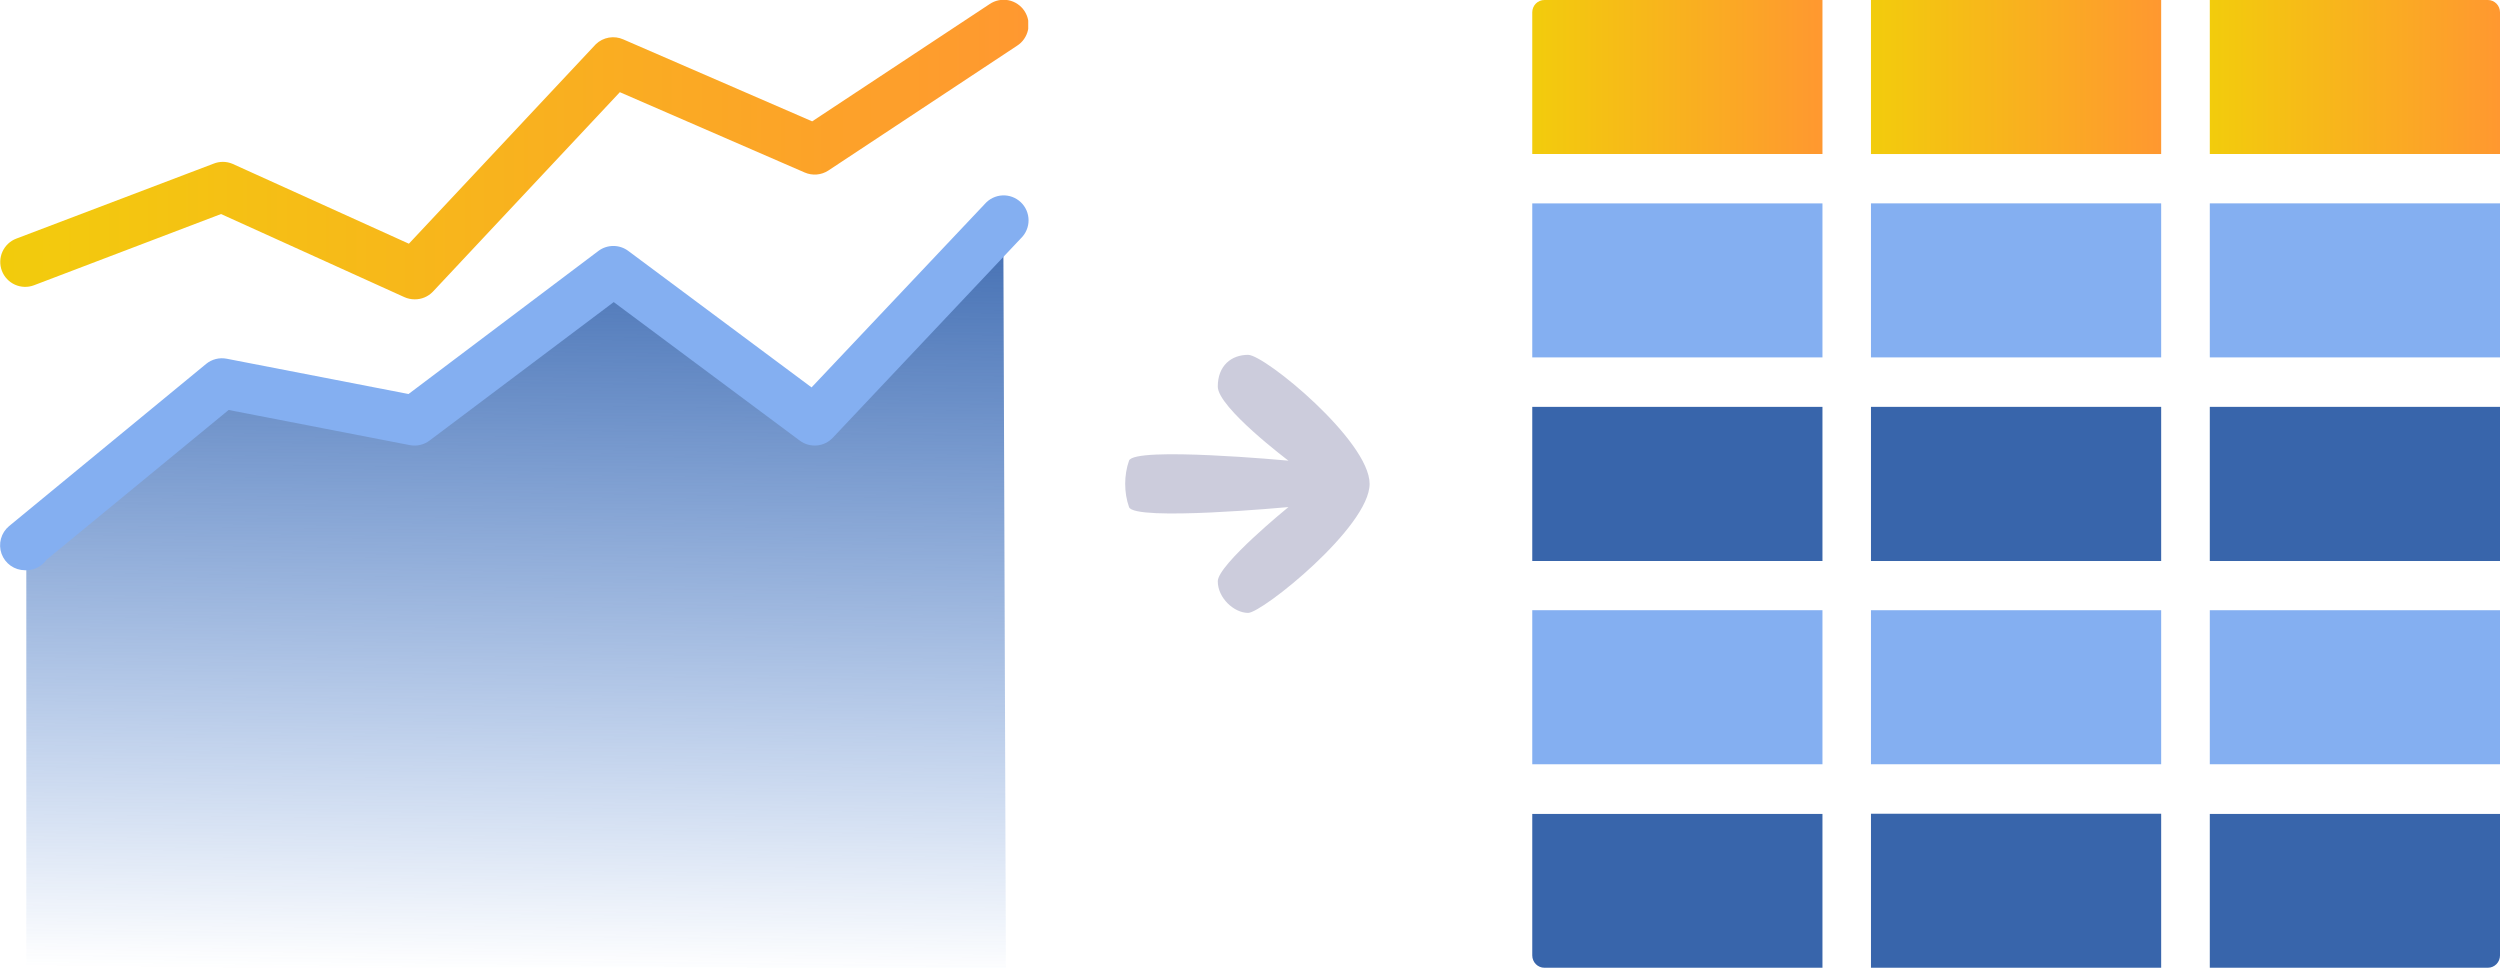
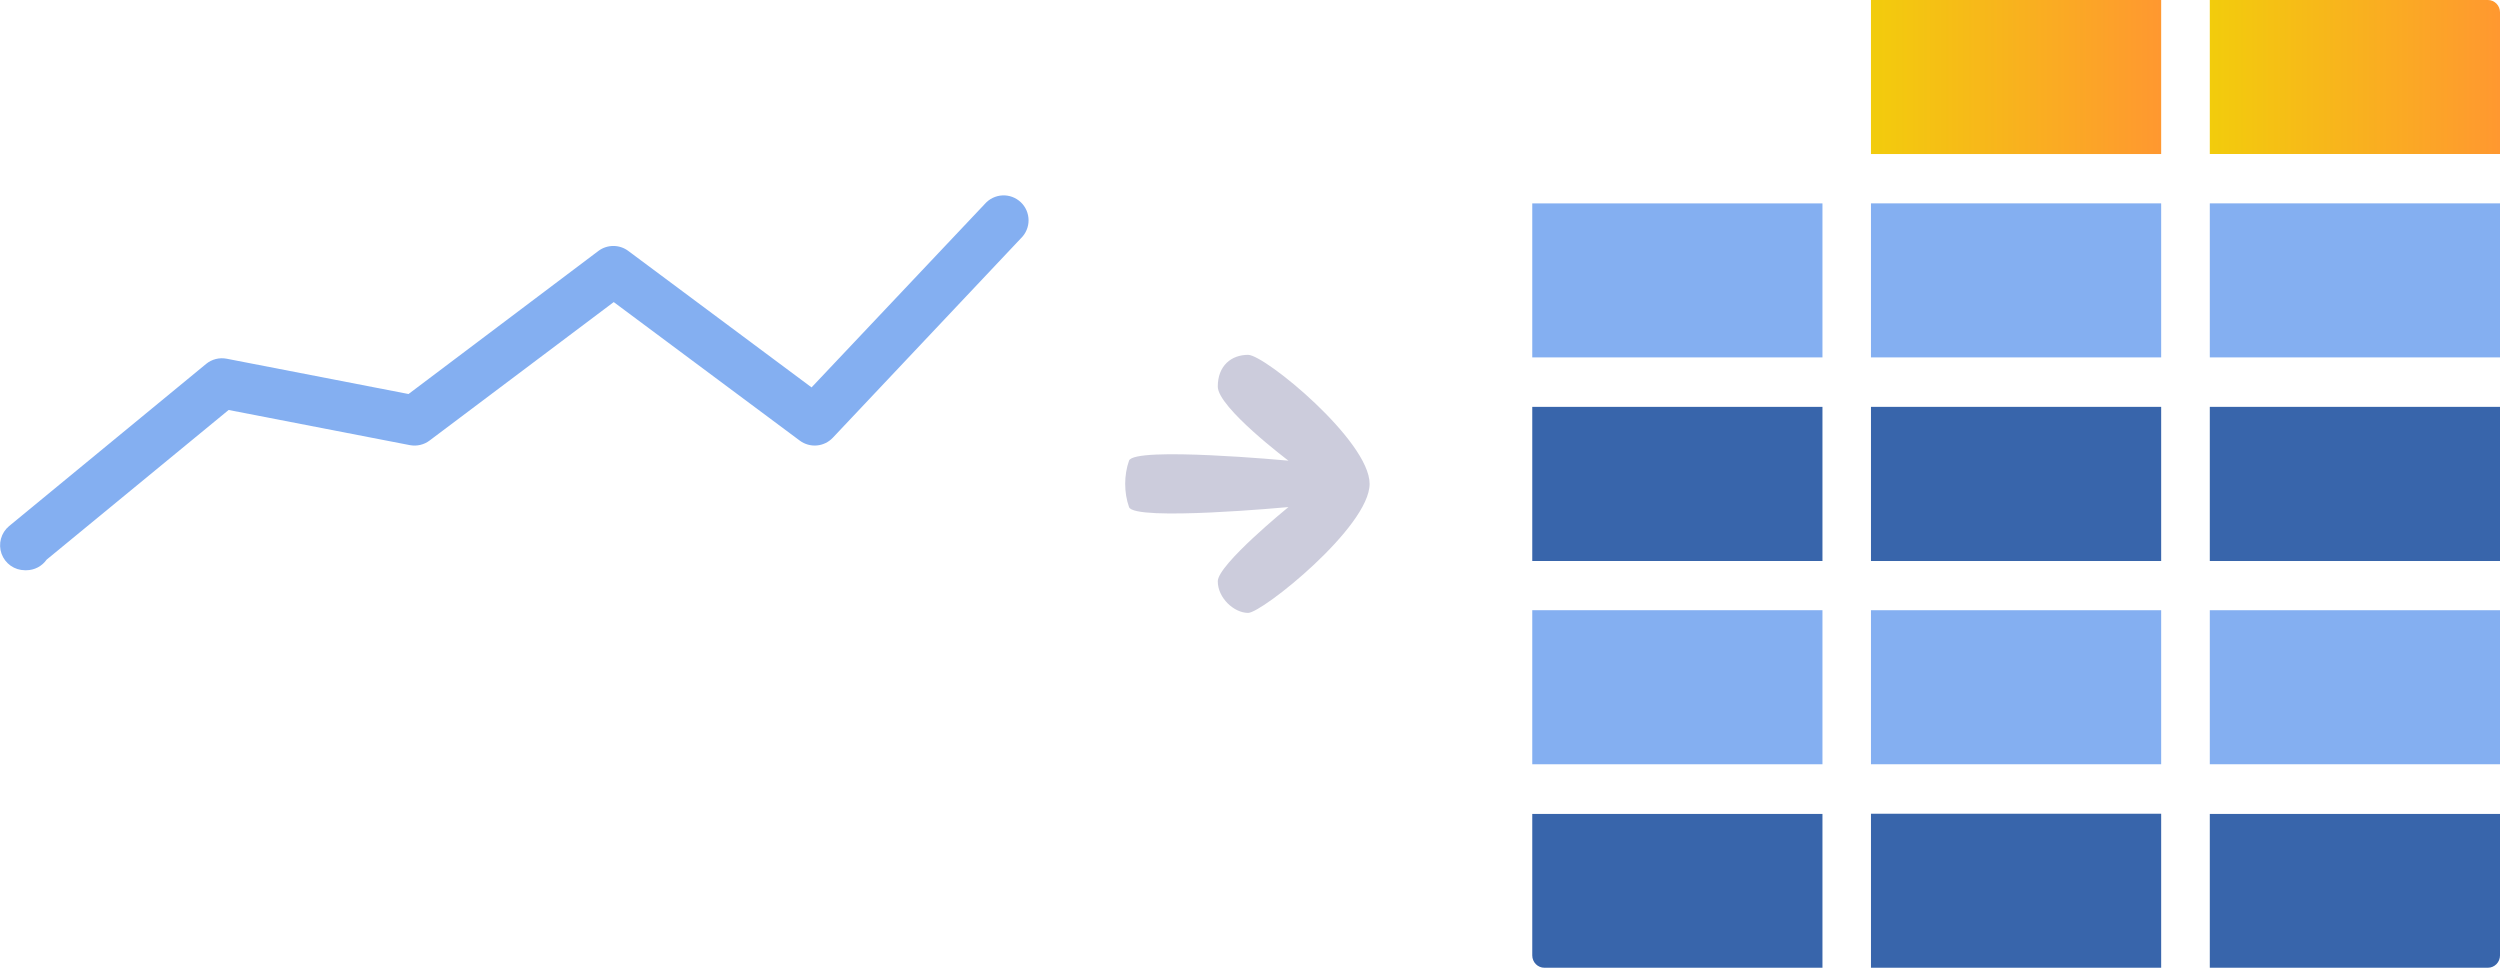
<svg xmlns="http://www.w3.org/2000/svg" width="124" height="48" viewBox="0 0 124 48" fill="none">
  <g clip-path="url(#clip0_1648_105791)">
-     <path d="M76 0.612V7.64H90.394V0H76.602C76.442 0 76.289 0.064 76.176 0.179C76.063 0.294 76 0.449 76 0.612Z" fill="url(#paint0_linear_1648_105791)" />
    <path d="M109.606 7.64H124V0.612C124 0.449 123.937 0.294 123.824 0.179C123.711 0.064 123.558 0 123.399 0L109.606 0V7.64Z" fill="url(#paint1_linear_1648_105791)" />
    <path d="M107.194 0H92.8V7.64H107.194V0Z" fill="url(#paint2_linear_1648_105791)" />
    <path d="M107.194 10.087H92.8V17.727H107.194V10.087Z" fill="#84AFF1" />
    <path d="M90.394 10.087H76V17.727H90.394V10.087Z" fill="#84AFF1" />
    <path d="M124 10.087H109.606V17.727H124V10.087Z" fill="#84AFF1" />
    <path d="M124 20.18H109.606V27.826H124V20.18Z" fill="#3865AB" />
    <path d="M107.194 20.18H92.8V27.826H107.194V20.18Z" fill="#3865AB" />
    <path d="M90.394 20.18H76V27.826H90.394V20.18Z" fill="#3865AB" />
    <path d="M107.194 30.267H92.8V37.907H107.194V30.267Z" fill="#84AFF1" />
    <path d="M124 30.267H109.606V37.907H124V30.267Z" fill="#84AFF1" />
    <path d="M90.394 30.267H76V37.907H90.394V30.267Z" fill="#84AFF1" />
    <path d="M107.194 40.36H92.8V48H107.194V40.36Z" fill="#3865AB" />
    <path d="M124 47.388V40.372H109.606V48H123.399C123.558 48 123.711 47.935 123.824 47.821C123.937 47.706 124 47.55 124 47.388Z" fill="#3865AB" />
    <path d="M90.394 48V40.372H76V47.388C76 47.55 76.063 47.706 76.176 47.821C76.289 47.935 76.442 48 76.602 48H90.394Z" fill="#3865AB" />
  </g>
  <path d="M61.907 30.4C62.601 30.4 67.933 26.133 67.933 24C67.933 21.867 62.736 17.6 61.907 17.6C61.078 17.6 60.402 18.133 60.402 19.174C60.402 20.215 63.907 22.849 63.907 22.849C63.907 22.849 56.254 22.133 56 22.849C55.746 23.564 55.746 24.436 56 25.151C56.254 25.867 63.907 25.151 63.907 25.151C63.907 25.151 60.402 28 60.402 28.832C60.402 29.664 61.212 30.4 61.907 30.4Z" fill="#CCCCDC" />
  <g clip-path="url(#clip1_1648_105791)">
-     <path d="M20.566 14.847C20.389 14.847 20.214 14.809 20.053 14.736L10.963 10.616L1.688 14.148C1.381 14.265 1.041 14.255 0.742 14.12C0.443 13.985 0.209 13.738 0.093 13.431C-0.024 13.124 -0.013 12.783 0.121 12.484C0.256 12.185 0.503 11.951 0.81 11.835L10.58 8.123C10.883 7.997 11.223 7.997 11.526 8.123L20.281 12.088L29.556 2.19C29.734 2.02 29.958 1.907 30.201 1.865C30.443 1.823 30.692 1.854 30.917 1.955L40.284 6.019L49.083 0.204C49.219 0.112 49.371 0.047 49.532 0.014C49.693 -0.019 49.859 -0.02 50.02 0.012C50.181 0.044 50.334 0.107 50.47 0.199C50.606 0.291 50.723 0.408 50.813 0.545C50.904 0.683 50.966 0.836 50.996 0.998C51.026 1.159 51.024 1.325 50.99 1.485C50.955 1.646 50.889 1.798 50.795 1.933C50.702 2.068 50.582 2.182 50.444 2.27L41.088 8.457C40.916 8.57 40.718 8.638 40.513 8.655C40.308 8.673 40.102 8.638 39.913 8.556L30.744 4.572L21.468 14.47C21.352 14.591 21.211 14.687 21.056 14.752C20.901 14.817 20.734 14.849 20.566 14.847Z" fill="url(#paint3_linear_1648_105791)" />
-     <path d="M49.763 10.962L40.408 20.861L30.434 13.437L20.566 20.861L11.006 19.005L1.237 27.047H1.305V47.994H49.893L49.763 10.962Z" fill="url(#paint4_linear_1648_105791)" />
    <path d="M1.305 28.284H1.237C0.983 28.283 0.735 28.204 0.527 28.058C0.32 27.911 0.162 27.704 0.076 27.465C-0.009 27.225 -0.019 26.965 0.048 26.72C0.115 26.475 0.256 26.256 0.451 26.094L10.221 18.052C10.361 17.936 10.526 17.853 10.702 17.808C10.879 17.763 11.063 17.758 11.241 17.792L20.263 19.543L29.68 12.447C29.894 12.286 30.154 12.2 30.422 12.2C30.689 12.2 30.95 12.286 31.164 12.447L40.253 19.215L48.848 10.115C48.958 9.989 49.092 9.887 49.242 9.814C49.392 9.742 49.555 9.7 49.722 9.692C49.888 9.684 50.055 9.71 50.211 9.768C50.367 9.827 50.51 9.916 50.631 10.03C50.752 10.145 50.849 10.283 50.915 10.436C50.981 10.589 51.016 10.754 51.017 10.921C51.018 11.088 50.985 11.253 50.92 11.407C50.856 11.561 50.761 11.7 50.641 11.816L41.305 21.714C41.097 21.933 40.816 22.069 40.515 22.095C40.215 22.121 39.915 22.036 39.672 21.857L30.441 14.983L21.308 21.85C21.17 21.955 21.012 22.029 20.843 22.068C20.675 22.108 20.501 22.111 20.331 22.079L11.34 20.335L2.313 27.758C2.199 27.92 2.048 28.052 1.873 28.144C1.697 28.235 1.502 28.284 1.305 28.284Z" fill="#84AFF1" />
  </g>
  <defs>
    <linearGradient id="paint0_linear_1648_105791" x1="76" y1="3.823" x2="90.394" y2="3.823" gradientUnits="userSpaceOnUse">
      <stop stop-color="#F2CC0C" />
      <stop offset="1" stop-color="#FF9830" />
    </linearGradient>
    <linearGradient id="paint1_linear_1648_105791" x1="109.606" y1="3.823" x2="124" y2="3.823" gradientUnits="userSpaceOnUse">
      <stop stop-color="#F2CC0C" />
      <stop offset="1" stop-color="#FF9830" />
    </linearGradient>
    <linearGradient id="paint2_linear_1648_105791" x1="92.8" y1="3.823" x2="107.2" y2="3.823" gradientUnits="userSpaceOnUse">
      <stop stop-color="#F2CC0C" />
      <stop offset="1" stop-color="#FF9830" />
    </linearGradient>
    <linearGradient id="paint3_linear_1648_105791" x1="5.62111e-05" y1="7.424" x2="51" y2="7.424" gradientUnits="userSpaceOnUse">
      <stop stop-color="#F2CC0C" />
      <stop offset="1" stop-color="#FF9830" />
    </linearGradient>
    <linearGradient id="paint4_linear_1648_105791" x1="25.438" y1="48.241" x2="25.915" y2="8.494" gradientUnits="userSpaceOnUse">
      <stop stop-color="#1F60C4" stop-opacity="0" />
      <stop offset="1" stop-color="#3865AB" />
    </linearGradient>
    <clipPath id="clip0_1648_105791">
      <rect width="48" height="48" fill="white" transform="translate(76)" />
    </clipPath>
    <clipPath id="clip1_1648_105791">
      <rect width="51" height="48" fill="white" />
    </clipPath>
  </defs>
</svg>